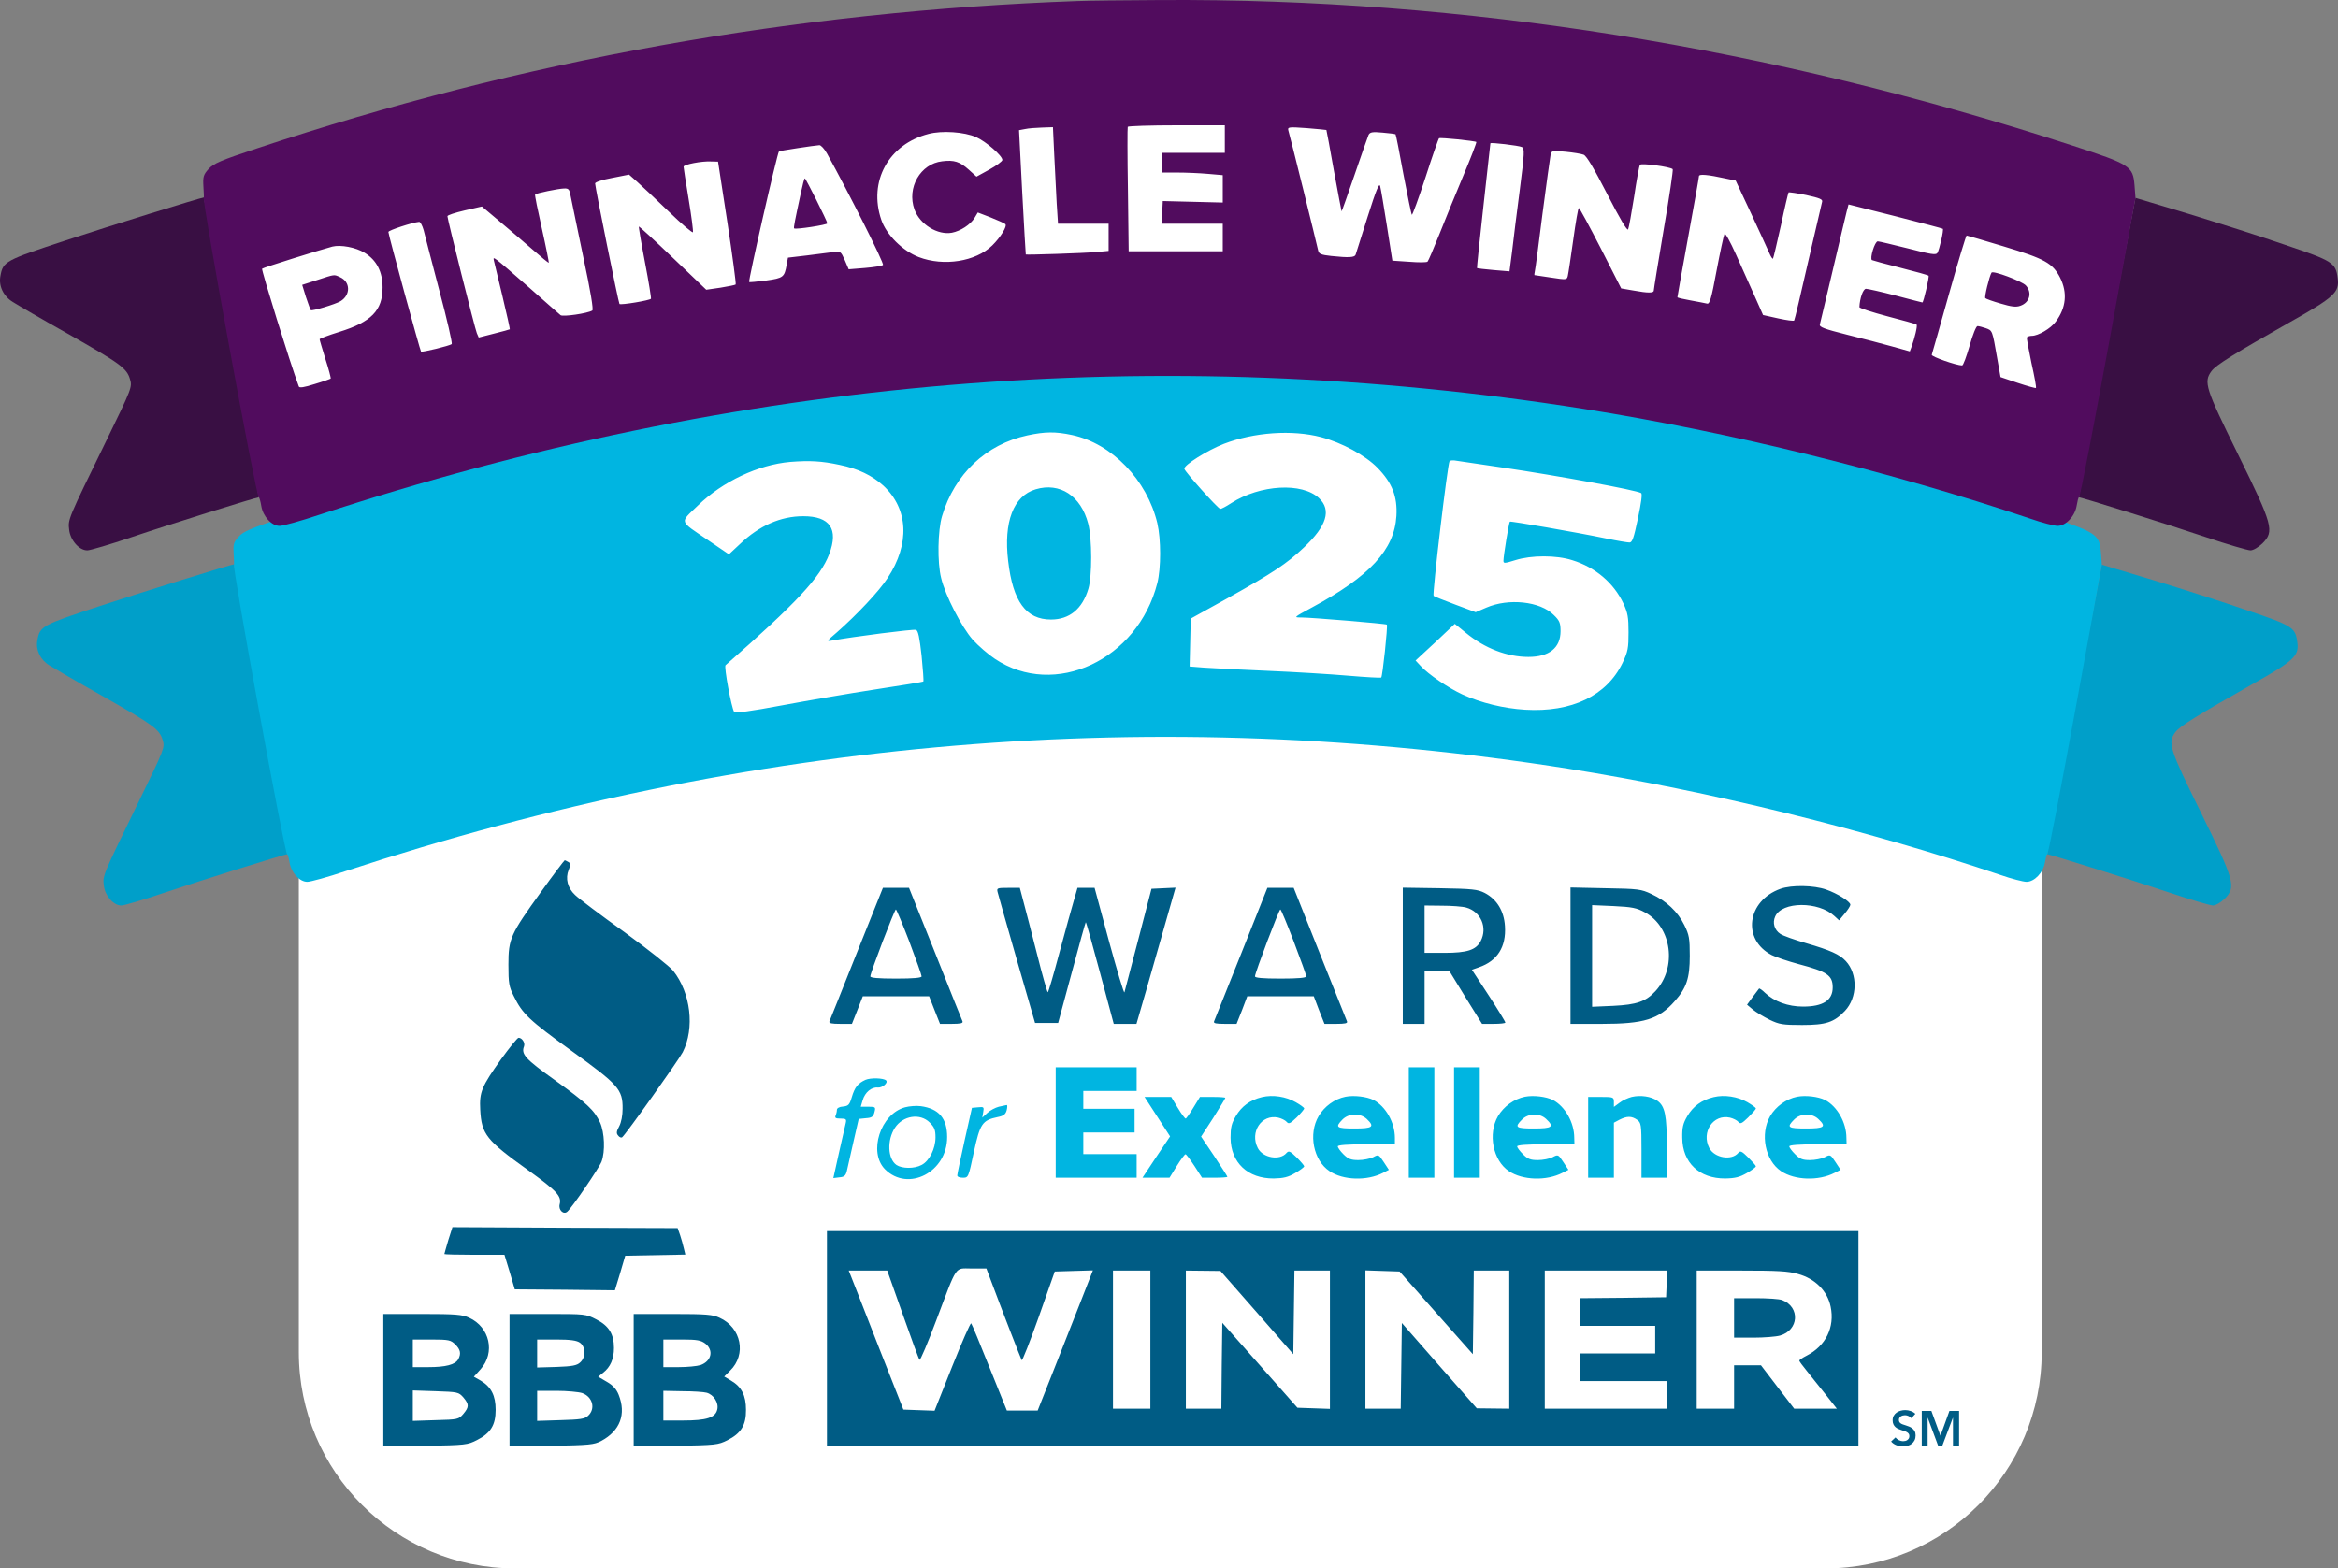
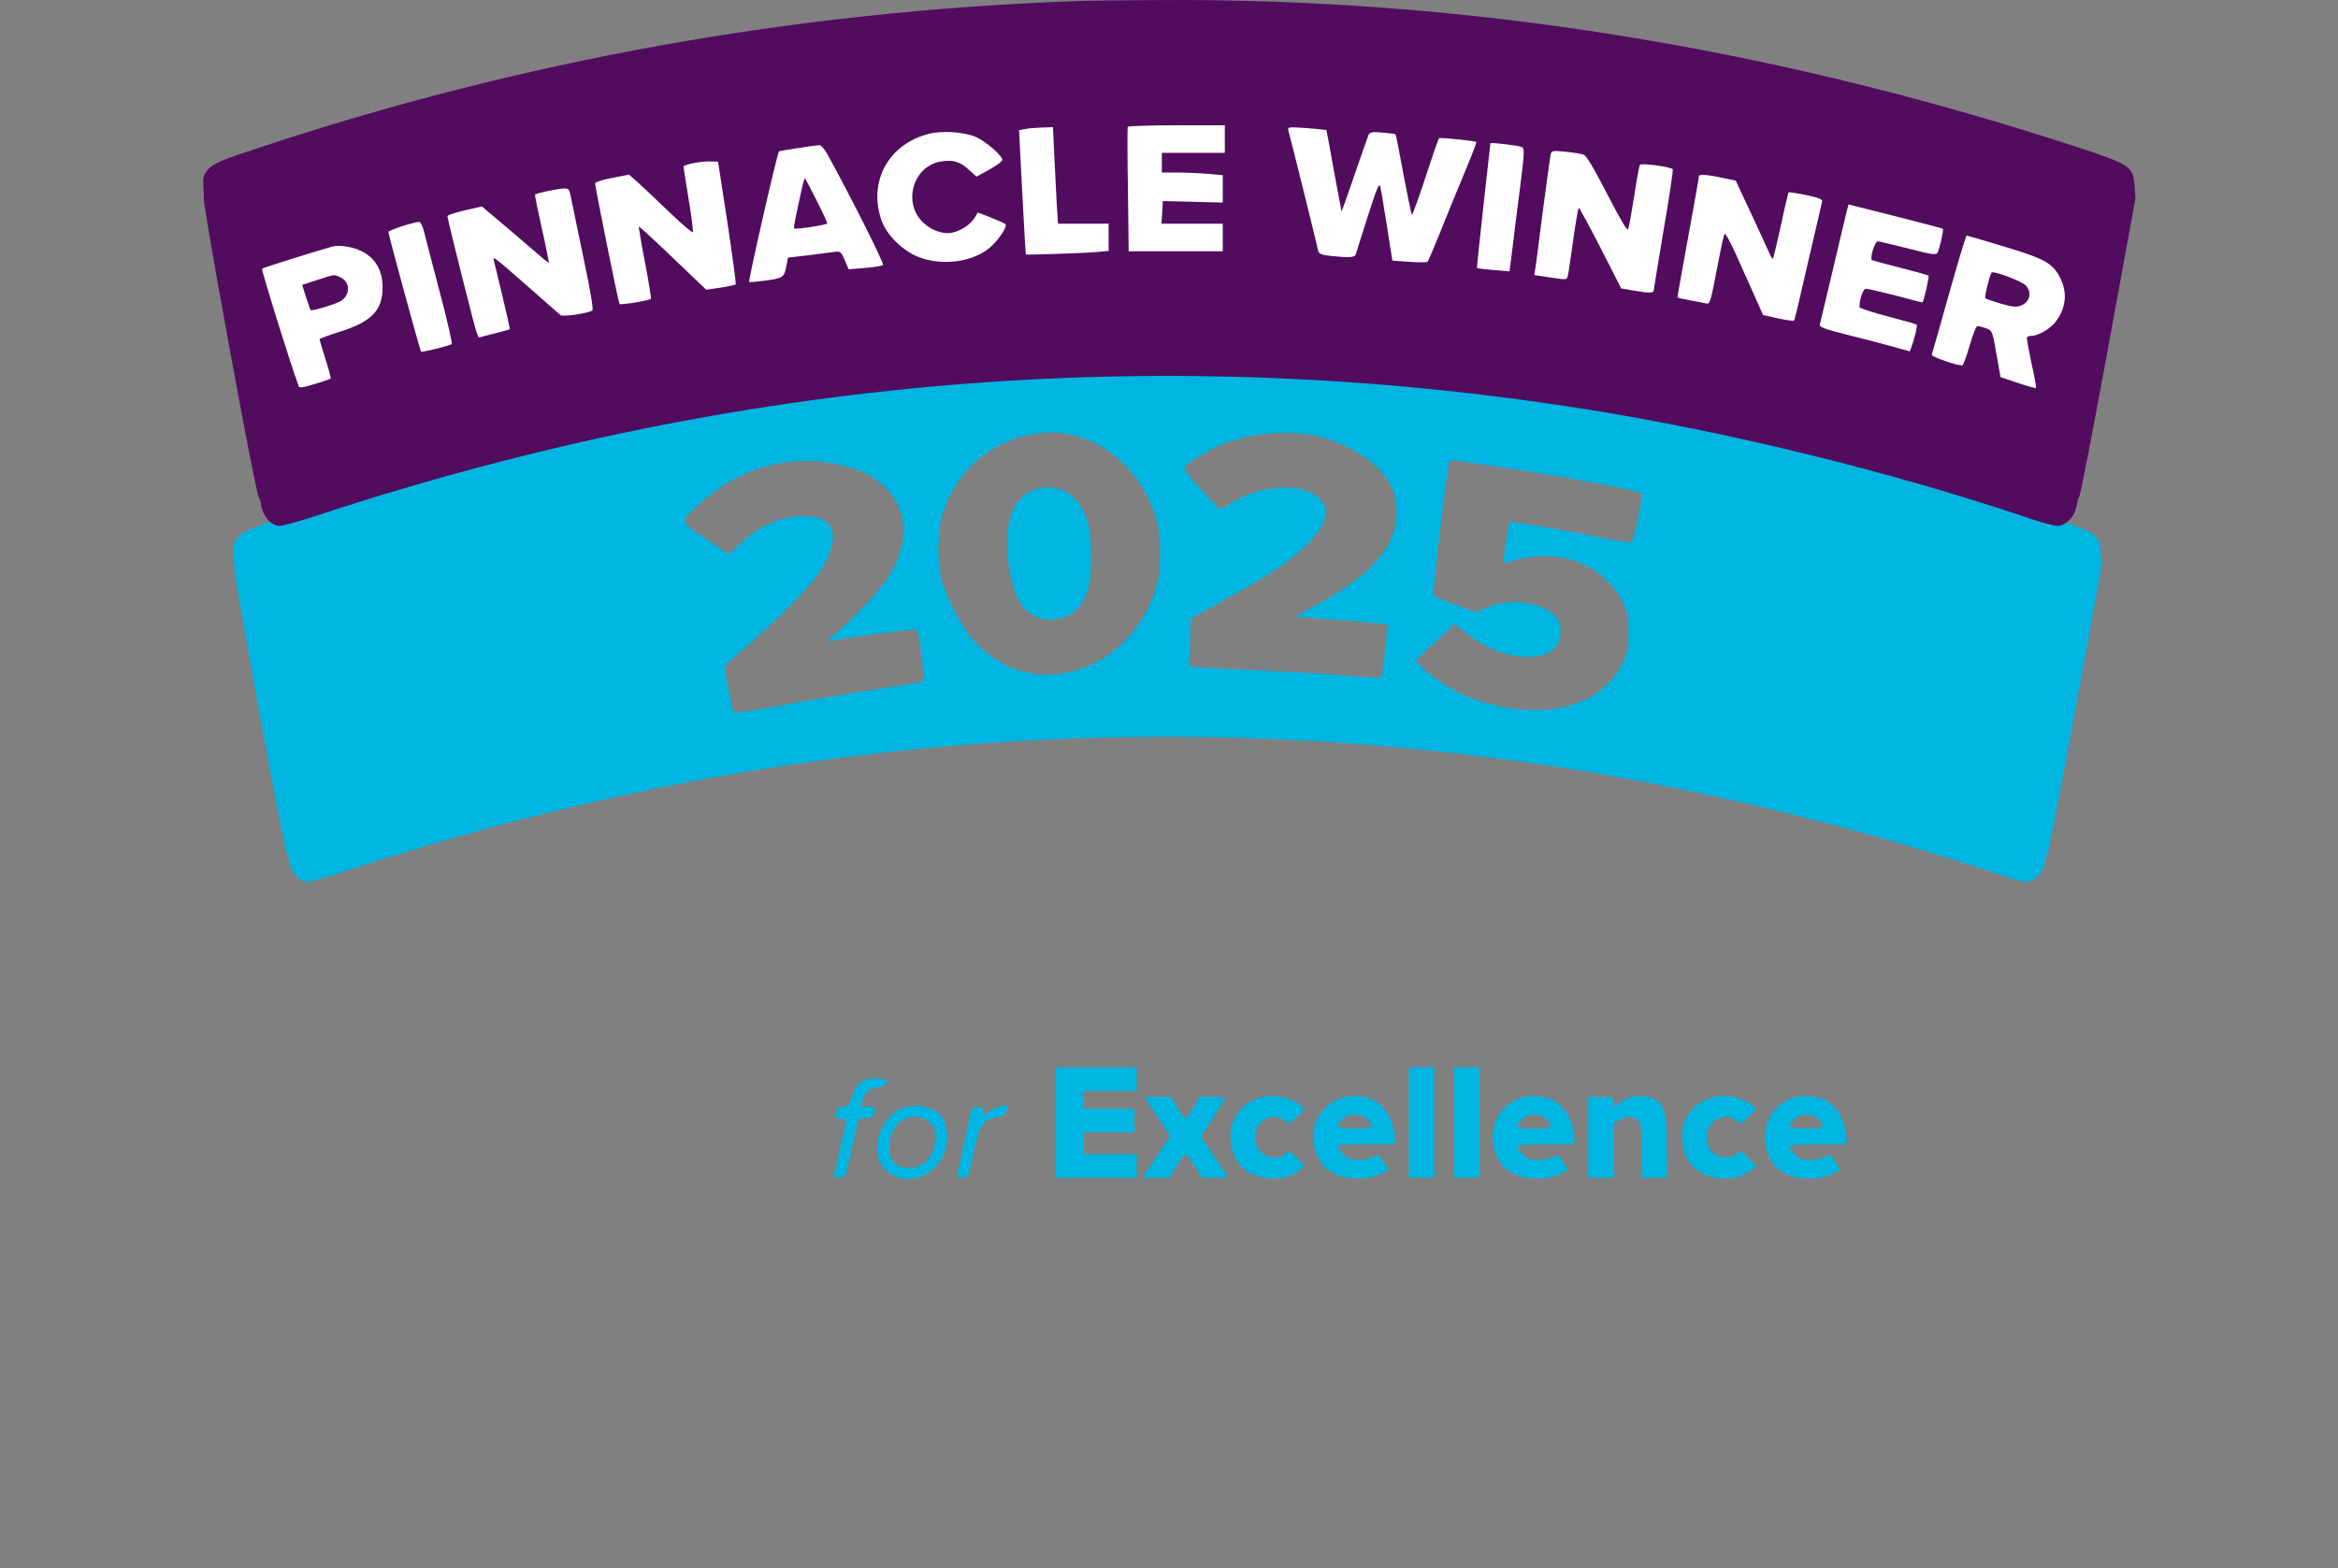
<svg xmlns="http://www.w3.org/2000/svg" clip-rule="evenodd" fill-rule="evenodd" stroke-linejoin="round" stroke-miterlimit="2" viewBox="0 0 3875 2600">
  <rect x="0" y="0" width="3875" height="2600" fill="#808080" stroke="none" />
  <clipPath id="a">
    <path clip-rule="evenodd" d="m0 0h3875v2600h-3875z" />
  </clipPath>
-   <path d="m0 0h3875v2600h-3875z" fill="none" />
  <g clip-path="url(#a)">
-     <path d="m3383.91 1251.88v989.757c0 197.784-160.48 358.36-358.146 358.36h-2172.35c-197.667 0-358.147-160.576-358.147-358.36v-989.757c0-760.087 2888.65-756.81 2888.65 0z" fill="#fff" />
-     <path d="m3167.86 2350.99c-1.08-1.404-2.605-2.579-4.576-3.525-1.97-.945-3.954-1.418-5.952-1.418-1.187 0-2.375.149-3.563.446-1.187.297-2.267.756-3.239 1.377-.971.622-1.768 1.432-2.388 2.431-.621 1-.932 2.201-.932 3.606 0 1.296.27 2.404.81 3.322s1.282 1.701 2.227 2.35c.945.648 2.092 1.215 3.441 1.701 1.35.486 2.835.973 4.454 1.459 1.836.594 3.739 1.269 5.709 2.025 1.971.757 3.779 1.756 5.426 2.998 1.646 1.243 2.996 2.809 4.048 4.7 1.053 1.89 1.58 4.24 1.58 7.049 0 3.079-.567 5.766-1.701 8.062s-2.645 4.2-4.535 5.712c-1.889 1.513-4.103 2.647-6.64 3.403-2.537.757-5.209 1.135-8.017 1.135-3.725 0-7.369-.689-10.932-2.066-3.563-1.378-6.478-3.417-8.745-6.118l7.288-6.806c1.403 1.945 3.279 3.484 5.628 4.619 2.348 1.134 4.656 1.701 6.923 1.701 1.188 0 2.403-.148 3.644-.446 1.242-.297 2.362-.796 3.361-1.499.999-.702 1.808-1.58 2.429-2.633s.931-2.363.931-3.93c0-1.512-.35-2.768-1.052-3.767-.702-1-1.647-1.864-2.834-2.593-1.188-.729-2.592-1.364-4.211-1.904l-5.102-1.702c-1.727-.54-3.455-1.188-5.182-1.944-1.728-.757-3.28-1.756-4.657-2.998-1.376-1.243-2.496-2.769-3.36-4.578-.864-1.81-1.296-4.065-1.296-6.766 0-2.917.608-5.429 1.822-7.535 1.215-2.107 2.807-3.849 4.778-5.227 1.97-1.377 4.211-2.403 6.721-3.078 2.51-.676 5.061-1.013 7.652-1.013 2.916 0 5.871.513 8.867 1.539 2.997 1.027 5.601 2.566 7.815 4.619zm17.248-11.992h15.952l14.9 40.756h.243l14.738-40.756h16.033v57.366h-10.122v-46.103h-.162l-17.41 46.103h-7.126l-17.167-46.103h-.162v46.103h-9.717zm-2288.3-860.637c20.544-28.655 38.288-52.016 39.221-52.327.623 0 3.425 1.557 6.226 3.114 3.736 2.181 3.736 4.361.311 12.771-5.914 14.327-1.867 30.212 10.584 41.737 5.603 5.606 42.335 33.327 81.557 61.36 38.91 28.343 75.331 57.31 80.934 64.163 29.26 36.753 36.109 95.31 15.875 135.178-7.159 13.705-95.564 137.982-100.545 141.096-1.556.935-4.669-.311-6.537-3.114-3.113-3.427-2.801-6.853 1.868-15.262 3.424-6.541 5.603-18.066 5.603-28.967.311-32.082-6.848-39.869-84.047-95.622-71.284-51.704-81.868-61.671-96.187-90.949-8.093-15.885-9.027-21.492-9.027-52.327 0-43.295 3.424-50.459 54.164-120.851zm2054.17-4.984c18.366-6.541 55.409-5.918 75.643 1.246 18.677 6.541 40.155 19.934 40.155 25.229 0 1.869-4.046 8.41-9.338 14.64l-9.339 11.212-7.782-7.163c-26.459-24.607-86.848-24.295-98.055.623-4.98 10.59-1.245 22.737 8.405 28.966 4.358 3.115 23.969 9.967 43.269 15.574 39.533 11.524 55.097 18.377 65.369 29.59 19.923 21.491 19.3 60.425-1.556 82.539-18.054 19-31.44 23.361-70.973 23.361-32.062 0-37.665-.935-53.852-8.721-9.961-4.984-22.413-12.459-27.704-16.82l-9.65-8.098 9.338-12.77c5.292-6.853 9.961-13.082 10.584-14.017.623-.623 5.292 2.492 9.961 7.164 15.253 14.328 37.977 22.738 62.88 22.738 32.996 0 49.183-10.279 49.183-31.77 0-19.935-9.028-26.164-56.343-38.623-17.432-4.672-37.665-11.524-44.514-14.95-49.805-25.541-41.401-90.016 14.319-109.95zm-1531.21 107.146 43.58-108.703h43.268l43.58 108.703c23.658 59.803 44.203 110.572 45.136 112.753.934 3.114-3.735 4.049-18.054 4.049h-19.3l-9.027-22.737-9.027-23.049h-109.884l-9.027 23.049-9.027 22.737h-19.3c-14.319 0-18.988-.935-18.054-4.049.933-2.181 21.478-52.95 45.136-112.753zm87.471-19.311c-11.206-29.278-21.479-53.573-22.413-53.573-2.179 0-42.334 104.966-42.334 110.884 0 2.492 12.14 3.737 42.646 3.737 29.572 0 42.334-1.245 42.334-3.737 0-2.181-9.027-27.721-20.233-57.311zm146.304-81.917c-1.868-7.164-.934-7.475 17.432-7.475h19.299l6.226 23.672c3.424 13.082 13.697 52.015 22.412 86.589 8.716 34.884 16.81 62.917 17.744 62.917s9.65-29.59 19.299-66.032c9.961-36.442 20.545-75.376 23.969-86.589l5.915-20.557h28.327l23.969 88.769c13.385 48.59 24.591 86.901 25.525 84.409.622-2.181 10.895-41.737 23.035-87.835l21.79-83.786 39.844-1.868-27.393 95.933c-14.941 52.638-29.572 103.408-32.373 112.752l-4.981 17.131h-37.665l-22.724-84.72c-12.452-46.721-23.035-84.409-23.658-83.786-.622.623-11.206 38.623-23.346 84.097l-22.413 82.852h-38.288l-30.194-104.655c-16.498-57.622-30.817-107.769-31.751-111.818zm403.736 101.228 43.269-108.703h43.579l43.269 108.703c23.969 59.803 44.202 110.572 45.136 112.753 1.245 3.114-3.424 4.049-17.743 4.049h-19.611l-9.027-22.737-8.716-23.049h-110.195l-8.716 23.049-9.027 22.737h-19.611c-14.319 0-18.988-.935-17.743-4.049.934-2.181 21.167-52.95 45.136-112.753zm87.16-19.311c-11.207-29.278-21.168-53.573-22.413-53.573-2.179 0-42.023 104.966-42.023 110.884 0 2.492 11.829 3.737 42.334 3.737 29.884 0 42.646-1.245 42.646-3.737 0-2.181-9.338-27.721-20.544-57.311zm180.545 136.113v-225.816l61.323.934c54.475.934 62.568 1.869 74.397 7.787 20.233 10.59 32.062 29.901 33.619 55.13 2.179 34.262-12.452 57.622-43.269 68.212l-11.517 4.049 27.704 42.36c15.253 23.361 27.704 43.606 27.704 45.164 0 1.245-8.716 2.18-19.299 2.18h-19.3l-27.393-43.917-27.082-44.229h-40.778v88.146zm105.214-192.801c-6.537-1.868-24.903-3.114-40.778-3.114l-28.327-.312v78.491h32.996c37.354 0 52.296-4.672 60.078-19.623 11.518-22.426.311-48.589-23.969-55.442zm172.763 192.801v-226.128l57.899 1.246c54.786.934 59.144 1.557 76.265 9.656 24.903 11.524 43.58 29.278 54.475 51.392 8.093 16.508 9.027 22.115 9.027 51.081 0 37.065-5.292 52.95-24.903 75.065-26.459 30.213-51.051 37.688-121.09 37.688zm123.58-184.702c-14.319-7.787-21.479-9.033-52.296-10.59l-35.486-1.558v168.506l35.175-1.557c38.599-1.869 53.852-7.164 69.728-24.295 36.109-38.934 27.393-106.212-17.121-130.506zm-1896.04 243.258c14.008-19.311 27.082-35.507 28.949-35.507 5.915 0 11.207 8.409 9.028 14.327-4.981 12.771 2.179 20.869 50.116 55.131 54.787 39.557 66.304 50.458 75.954 71.015 7.471 16.82 8.716 47.655 2.49 64.786-4.046 10.59-49.183 76.622-56.965 83.163-6.226 5.295-14.942-3.115-12.451-12.459 3.424-13.393-4.67-22.115-52.296-56.376-69.417-49.836-77.199-59.491-79.378-100.294-1.556-29.278 2.179-38.311 34.553-83.786zm-87.471 299.947 6.848-21.492 186.771.935 186.46.623 4.046 11.524c2.179 6.541 4.981 16.508 6.226 22.115l2.49 10.278-99.611 1.869-8.405 28.655-8.716 28.656-82.801-.935-83.113-.623-8.405-28.655-8.716-28.655h-49.806c-27.393 0-49.805-.623-49.805-1.246s3.113-11.213 6.537-23.049zm627.55 341.372v-356.323h1709.58v356.323zm1390.82-246.685 1.868-44.229h-202.958v228.931h202.646v-45.786h-143.813v-45.786h124.202v-45.786h-124.202v-45.787l70.973-.623zm218.522-38.622c-15.876-4.672-34.241-5.607-93.697-5.607h-74.086v228.931h61.946v-71.95h44.514l27.393 35.82 27.704 36.13h70.662l-18.677-23.672c-10.273-13.081-24.28-30.524-31.129-38.933-6.848-8.41-12.451-15.885-12.451-17.131 0-.935 5.292-4.672 12.14-8.099 31.751-16.196 47.004-47.032 39.844-81.293-5.291-25.853-25.525-46.41-54.163-54.196zm-105.837 105.588v-65.409h35.798c19.611 0 39.222 1.246 43.891 3.115 30.195 11.524 27.704 50.147-3.735 58.868-6.849 1.869-26.46 3.426-44.203 3.426zm-790.974-41.737-60.39-68.835-57.276-.623v228.931h58.833l.622-71.327.934-71.015 124.514 140.785 26.771.934 27.081.935v-229.243h-58.832l-.934 69.147-.934 69.458zm357.977 69.147-121.401-137.048-56.654-1.868v229.242h58.522l1.867-142.031 61.946 70.704 62.257 70.704 26.77.312 27.082.311v-228.931h-58.833l-.622 69.458zm-534.476 90.326v-228.931h-61.945v228.931zm-265.214-214.915-6.537-17.442h-24.281c-28.949 0-23.035-8.41-58.832 85.966-14.008 37.376-26.46 66.655-27.705 65.409s-13.696-35.196-27.704-75.065l-25.837-72.884h-63.813l5.292 13.393c2.801 7.164 23.346 59.18 45.136 115.245l40.156 101.851 51.673 1.868 29.261-73.507c16.187-40.491 30.194-72.572 31.44-71.327 1.245 1.246 14.941 34.574 30.505 73.508l28.639 71.015h51.05l26.771-67.589c14.63-37.377 35.486-89.704 45.759-116.179l18.988-48.589-31.751.934-31.44.934-26.459 75.065c-14.63 41.114-27.393 73.507-28.327 71.95-1.556-2.804-34.241-86.901-51.984-134.556zm-1006.07 277.521v-219.587h64.436c55.72 0 66.304.934 77.822 6.229 34.241 15.574 43.579 57.934 18.988 85.343l-11.206 12.459 11.517 6.541c17.121 10.279 24.592 24.606 24.592 48.278 0 25.229-8.094 38.622-30.818 50.147-15.875 8.098-18.677 8.41-85.914 9.655zm132.608-81.294c-7.782-8.721-9.028-9.033-45.759-10.279l-37.977-1.245v50.458l37.977-1.246c36.731-.934 37.977-1.246 45.759-10.279 9.65-11.524 9.65-15.885 0-27.409zm-13.386-87.835c-7.47-7.164-10.272-8.098-39.221-8.098h-31.129v45.786h25.525c28.95 0 44.825-4.049 49.806-13.082 4.981-9.344 3.735-15.885-4.981-24.606zm89.962 169.129v-219.587h62.879c62.568 0 63.502 0 80.934 9.033 20.856 10.59 29.261 24.294 29.261 47.343 0 18.065-5.914 31.77-18.054 41.114l-8.094 6.541 14.319 8.41c10.273 5.918 15.876 12.147 19.611 21.491 12.763 32.082 2.49 59.803-28.949 76.622-12.14 6.23-18.989 6.853-82.491 8.098zm120.467-88.458c-5.915-1.869-24.903-3.738-42.646-3.738h-32.062v49.836l38.599-1.246c32.685-.934 40.156-1.869 45.759-7.164 12.762-11.524 7.782-31.458-9.65-37.688zm-3.736-83.474c-5.291-3.738-15.564-5.295-39.221-5.295h-31.751v46.409l32.062-.934c26.459-.935 33.93-2.492 39.222-7.476 9.65-8.409 9.338-25.852-.312-32.704zm89.028 171.932v-219.587h64.436c55.72 0 66.615.934 77.821 6.229 36.109 16.197 45.136 61.049 17.432 87.835l-9.65 9.656 11.518 6.852c17.432 10.279 24.591 24.606 24.591 48.278.311 25.541-8.405 39.245-30.817 50.458-15.564 7.787-19.3 8.099-85.915 9.344zm120.778-89.081c-4.358-1.246-22.412-2.492-39.844-2.492l-31.751-.623v49.213h32.685c38.91 0 53.541-4.672 56.654-18.065 2.801-11.213-5.915-24.918-17.744-28.033zm-1.867-81.294c-7.471-5.606-13.386-6.852-39.222-6.852h-30.506v45.786h25.525c14.008 0 30.195-1.557 36.109-3.426 18.055-6.541 22.101-24.295 8.094-35.508z" fill="#005c85" />
-     <path d="m387.859 935.462c.311 0 89.027 480.6 88.094 480.6-4.047 0-145.682 44.229-203.581 63.851-34.863 11.836-66.926 21.18-70.972 21.18-13.074.312-27.394-16.196-29.261-32.704-2.179-17.131-2.491-15.885 59.455-142.965 41.401-85.032 41.712-86.278 37.977-98.737-5.292-17.753-15.253-24.917-100.856-73.507-41.09-23.049-80.001-45.786-86.849-50.146-15.253-9.345-23.035-25.853-19.922-41.738 4.047-23.36 8.093-25.229 103.658-56.687 67.86-22.426 218.21-69.147 222.257-69.147zm3005.14 480.6c-.934 0 90.584-479.977 90.584-479.977l84.98 25.541c46.693 14.327 116.421 36.442 155.02 49.835 76.576 25.852 80.934 28.655 84.047 53.573 3.113 22.426-5.914 30.524-75.642 69.77-89.028 50.458-119.534 69.146-126.693 79.113-12.763 17.443-9.65 27.098 42.023 132.064 56.654 115.244 59.144 124.277 39.845 143.899-6.849 6.541-14.942 11.213-19.3 11.213s-36.42-9.344-71.595-21.18c-56.965-19.311-199.223-63.851-203.269-63.851z" fill="#009fc9" />
    <path d="m1788.95 620.565c13.385-.623 72.218-1.246 130.739-1.557 488.717-3.115 977.745 75.064 1463.97 233.603 91.518 29.901 95.876 32.704 98.366 63.229l1.557 20.245s-86.538 479.977-90.584 479.977c-.934 0-2.491 6.229-3.736 13.704-2.801 16.82-17.432 32.082-30.506 32.082-5.291 0-24.902-4.984-43.579-11.524-222.258-75.065-483.426-139.228-715.644-175.982-680.468-107.457-1355.33-51.081-2026.78 169.752-29.572 9.967-58.21 17.754-63.191 17.754-12.762.311-26.77-14.951-29.572-31.77-1.245-7.787-3.113-14.016-4.046-14.016-4.047 0-92.141-480.6-88.094-480.6.311 0 0-7.787-.623-17.754-.933-15.262 0-18.688 8.094-27.721 8.093-9.032 19.611-14.016 78.132-33.327 423.97-141.096 861.948-219.898 1315.49-236.095zm-397.2 150.129c-30.194-6.541-49.805-7.475-81.868-4.983-53.229 4.672-112.062 32.393-153.152 72.261-30.506 29.59-32.373 23.983 17.432 57.933l33.93 23.049 18.366-17.131c32.062-30.524 67.549-46.097 104.903-46.097 44.202 0 58.833 21.18 42.957 62.917-14.63 38.311-54.163 80.982-171.829 184.079-2.801 2.492 9.65 70.081 14.319 77.556 1.245 2.181 27.705-1.246 78.755-10.901 42.024-7.787 112.063-19.934 155.02-26.475 43.269-6.541 79.066-12.459 79.689-13.082.934-.623-.623-19.934-2.802-42.672-3.424-30.524-5.603-41.737-9.338-42.982-4.047-1.558-103.658 11.212-139.456 17.753-9.027 1.558-8.716.935 8.405-13.704 32.685-28.656 70.039-68.212 84.047-90.015 37.354-56.688 34.552-114.622-7.16-153.244-18.677-16.82-41.712-28.032-72.218-34.262zm797.512-46.098c-47.627-12.458-110.818-8.098-160.935 11.213-27.704 10.902-66.926 35.508-65.369 41.426 1.245 5.295 55.72 66.032 59.455 66.343 1.557.312 9.961-4.049 18.366-9.655 47.938-30.524 117.354-34.574 145.37-8.099 20.856 19.623 12.763 46.098-24.903 81.606-28.638 27.098-51.673 42.36-127.004 84.408l-60.701 33.639-.933 39.869-.934 39.556 23.969 1.869c13.074.935 60.389 3.426 105.525 5.295 44.825 1.869 105.214 5.607 133.853 8.098 28.949 2.492 53.229 3.738 54.163 3.115 2.179-1.246 11.206-85.966 9.339-87.835-1.868-1.557-125.448-11.836-141.946-11.836-12.763 0-12.763 0 17.743-16.508 95.876-51.704 136.654-95.621 140.078-151.686 1.868-32.081-6.848-54.819-31.44-80.048-20.233-20.557-58.521-41.425-93.696-50.77zm-412.453-3.426c-27.393-5.918-45.136-5.606-74.085.623-68.172 14.639-120.468 63.852-141.324 133.621-7.159 23.672-8.093 76.933-1.556 102.786 6.848 28.966 33.93 81.293 52.296 102.162 9.338 10.279 25.836 24.606 36.731 31.77 98.989 66.343 236.888 1.869 269.262-125.523 6.225-24.606 6.225-72.572 0-99.359-17.121-71.638-75.331-132.064-141.324-146.08zm-60.389 90.015c40.156-12.147 75.331 10.902 87.16 56.999 6.537 25.23 6.537 86.901.311 107.769-9.961 33.639-31.44 51.082-61.945 51.082-41.401 0-63.191-29.902-70.973-96.868-7.782-64.786 8.716-108.08 45.447-118.982zm773.854-36.13c-36.109-5.295-70.35-10.279-75.953-11.213-5.604-1.246-11.207-.623-11.829.623-3.424 5.606-28.95 220.833-26.459 223.324 1.556 1.246 18.054 7.787 36.42 14.639l33.307 12.459 17.432-7.475c37.043-16.197 89.65-10.59 112.063 12.147 9.65 9.344 11.206 13.082 11.206 26.787 0 27.721-18.988 42.671-53.23 42.671-35.175 0-72.218-14.016-103.969-40.179l-18.054-14.64-32.374 30.525-32.685 30.212 8.405 9.033c12.763 14.016 46.381 36.753 69.416 47.343 30.818 14.017 68.483 23.049 103.658 25.23 77.51 4.672 135.409-23.361 161.557-77.557 9.027-18.999 9.961-24.606 9.961-50.769 0-24.918-1.245-32.082-8.405-47.655-16.186-34.262-46.381-60.114-84.98-71.95-26.46-8.41-67.549-8.41-94.32 0-18.054 5.606-19.611 5.606-19.611.934 0-8.098 9.028-63.228 10.584-64.786 1.245-1.246 109.261 17.443 160.312 28.033 17.743 3.737 34.864 6.541 37.976 6.541 4.67 0 7.16-7.476 14.008-39.869 5.603-26.786 7.471-40.802 5.292-42.048-8.093-4.984-136.965-28.656-229.728-42.36zm-740.546 1177.36v-183.145h134.163v39.245h-88.404v29.59h84.98v39.245h-84.98v35.819h88.404v39.246zm585.215 0v-183.145h42.335v183.145zm75.02 0v-183.145h42.646v183.145zm-975.567-162.277c8.716-3.737 29.884-3.114 34.242.935 3.735 4.049-6.226 12.458-13.697 11.836-10.584-1.246-21.479 8.098-25.214 21.18l-3.113 10.59h12.452c12.14 0 12.451.622 10.272 9.032-1.868 7.475-4.358 9.344-14.319 9.967l-11.829 1.246-8.716 38c-4.669 21.18-9.65 42.671-10.895 48.278-1.868 7.786-4.358 9.967-12.451 10.59l-9.961 1.245 9.338-42.048c5.292-23.049 10.273-45.163 11.206-49.212 1.557-6.541.312-7.476-8.404-7.476-8.094 0-9.961-.934-8.405-4.983 1.245-2.804 2.179-7.164 2.179-9.656s4.047-4.983 10.272-5.295c8.716-.934 10.584-2.803 14.319-15.262 4.981-16.819 9.962-23.049 22.724-28.967zm657.122 28.656c18.055-4.361 39.845-.935 56.032 8.409 7.782 4.361 14.007 9.033 14.007 10.279 0 1.557-5.603 8.098-12.451 14.95-10.895 10.279-13.074 11.525-16.809 7.164-2.179-2.492-8.405-5.606-13.697-6.852-27.704-6.23-47.626 23.983-33.93 50.458 8.405 16.508 36.732 21.18 47.627 8.098 3.735-4.049 5.914-3.114 16.809 7.476 6.848 6.852 12.451 13.393 12.451 14.639 0 1.557-6.848 6.541-14.941 11.213-11.518 6.852-19.3 8.721-35.487 9.032-42.957.312-71.284-26.163-71.595-67.589 0-16.819 1.556-23.672 8.716-35.819 9.65-16.508 23.969-26.786 43.268-31.458zm138.522-.623c14.008-2.804 34.864-.312 46.381 5.295 20.234 10.59 35.487 37.376 35.487 62.917v10.59h-47.315c-31.751 0-47.316 1.246-47.316 3.426s4.047 7.787 9.339 13.082c7.782 7.786 12.451 9.655 24.591 9.655 8.405 0 19.3-2.18 24.592-4.672 9.027-4.983 9.338-4.672 17.743 8.098l8.405 12.771-9.65 4.983c-26.459 13.705-66.304 12.459-88.716-2.803-26.771-17.754-35.487-61.671-18.055-91.261 9.65-16.196 26.148-28.344 44.514-32.081zm35.175 36.753c-10.895-9.967-29.572-9.655-40.156.935-12.762 13.081-10.272 14.95 19.923 14.95 30.194 0 33.93-2.803 20.233-15.885zm262.102-36.753c14.319-2.804 34.864-.312 46.381 5.295 20.234 10.59 35.487 37.376 35.487 62.917l.311 10.59h-47.627c-31.751 0-47.315 1.246-47.315 3.426s4.358 7.787 9.65 13.082c7.782 7.786 12.14 9.655 24.592 9.655 8.404 0 19.299-2.18 24.28-4.672 9.338-4.983 9.65-4.672 18.054 8.098l8.405 12.771-9.961 4.983c-26.459 13.705-65.993 12.459-88.716-2.803-26.46-17.754-35.175-61.671-18.055-91.261 9.65-16.196 26.459-28.344 44.514-32.081zm35.175 36.753c-10.584-9.967-29.261-9.655-39.844.935-13.074 13.081-10.584 14.95 19.611 14.95 30.505 0 34.241-2.803 20.233-15.885zm141.946-36.442c14.63-3.426 32.062-.934 42.335 6.229 12.762 9.033 15.875 23.672 15.875 77.868l.311 49.836h-42.334v-45.475c0-43.295-.623-45.786-7.471-50.77-9.027-6.229-16.498-6.229-28.95 0l-9.338 4.984v91.261h-42.646v-133.933h21.167c20.545 0 21.479.312 21.479 8.41v8.098l9.338-6.852c4.981-4.049 14.319-8.099 20.234-9.656zm135.72.312c17.743-4.361 39.844-.935 56.031 8.409 7.471 4.361 14.008 9.033 14.008 10.279 0 1.557-5.914 8.098-12.763 14.95-10.583 10.279-13.074 11.525-16.498 7.164-2.179-2.492-8.404-5.606-13.696-6.852-27.705-6.23-47.938 23.983-34.242 50.458 8.716 16.508 37.043 21.18 47.938 8.098 3.424-4.049 5.915-3.114 16.498 7.476 6.849 6.852 12.763 13.393 12.763 14.639 0 1.557-6.848 6.541-14.942 11.213-11.828 6.852-19.299 8.721-35.797 9.032-42.958.312-70.973-26.163-71.285-67.589-.311-16.819 1.246-23.672 8.405-35.819 9.65-16.508 23.969-26.786 43.58-31.458zm138.21-.623c14.32-2.804 34.864-.312 46.382 5.295 20.233 10.59 35.486 37.376 35.486 62.917l.312 10.59h-47.627c-31.751 0-47.315 1.246-47.315 3.426s4.358 7.787 9.65 13.082c7.782 7.786 12.14 9.655 24.591 9.655 8.405 0 19.3-2.18 24.28-4.672 9.339-4.983 9.65-4.672 18.055 8.098l8.404 12.771-9.961 4.983c-26.459 13.705-65.992 12.459-88.716-2.803-26.459-17.754-35.175-61.671-18.054-91.261 9.65-16.196 26.459-28.344 44.513-32.081zm35.176 36.753c-10.584-9.967-29.261-9.655-39.845.935-13.074 13.081-10.584 14.95 19.611 14.95 30.506 0 34.241-2.803 20.234-15.885zm-1074.24 28.967-42.335-65.409h44.203l10.895 18.065c5.914 9.967 11.829 17.754 13.074 17.754.934 0 6.848-8.098 12.762-18.065l10.895-17.754h20.856c11.829 0 21.168.623 21.168 1.557 0 .935-9.027 15.574-19.922 33.016l-20.234 31.147 21.79 32.393c11.829 18.066 21.79 33.328 21.79 34.262 0 .935-9.65 1.558-21.167 1.558h-20.857l-12.451-19.312c-7.159-10.901-13.696-19.622-14.942-19.622-1.245 0-7.782 8.721-14.319 19.311l-12.14 19.623h-44.825l22.724-34.262zm-439.223-48.278c6.849-1.869 18.677-2.803 25.837-1.869 30.195 4.049 43.891 20.246 43.891 51.081.311 58.245-64.747 91.884-103.035 53.573-28.016-28.344-7.471-91.884 33.307-102.785zm40.779 25.229c-15.876-15.885-44.203-11.524-57.588 8.721-13.385 20.557-12.14 51.393 2.49 61.672 9.339 6.229 29.572 6.54 41.712 0 12.763-6.541 23.035-26.787 23.035-45.787 0-12.459-1.867-16.819-9.649-24.606zm114.552-26.163c6.226-1.246 11.829-2.492 13.074-2.804 1.246-.311 1.246 3.738 0 8.721-1.867 6.853-5.291 9.345-14.941 11.213-25.526 5.295-29.261 10.902-39.533 58.245-9.028 42.361-9.028 42.361-18.366 42.361-5.292 0-9.339-1.558-9.028-4.05 0-2.18 5.604-28.343 12.141-57.933l12.14-53.885 10.272-.934c9.339-.934 9.961-.623 8.405 8.098l-1.557 9.033 8.405-7.787c4.358-4.049 13.074-8.721 18.988-10.278z" fill="#00b5e1" />
-     <path d="m337.759 327.367c.322 0 92.071 497.032 91.106 497.032-4.185 0-150.663 45.741-210.541 66.034-36.056 12.241-69.215 21.905-73.4 21.905-13.521.322-28.329-16.751-30.261-33.823-2.253-17.717-2.575-16.428 61.488-147.853 42.817-87.939 43.139-89.228 39.275-102.112-5.472-18.361-15.774-25.77-104.304-76.021-42.495-23.837-82.736-47.352-89.818-51.861-15.775-9.664-23.823-26.736-20.603-43.164 4.185-24.159 8.37-26.092 107.202-58.626 70.18-23.193 225.671-71.511 229.856-71.511zm3107.89 497.032c-.965 0 93.681-496.388 93.681-496.388l87.887 26.414c48.289 14.818 120.401 37.688 160.32 51.539 79.194 26.736 83.701 29.635 86.92 55.405 3.22 23.193-6.116 31.568-78.228 72.155-92.072 52.184-123.621 71.511-131.025 81.819-13.199 18.038-9.98 28.024 43.46 136.579 58.591 119.184 61.167 128.526 41.207 148.819-7.082 6.765-15.452 11.597-19.959 11.597s-37.666-9.664-74.044-21.905c-58.913-19.971-206.034-66.034-210.219-66.034z" fill="#390f43" />
    <path d="m1786.76 1.703c13.843-.644 74.687-1.288 135.209-1.61 505.427-3.222 1011.18 77.631 1514.03 241.59 94.647 30.923 99.154 33.823 101.73 65.39l1.609 20.938s-89.496 496.388-93.681 496.388c-.965 0-2.575 6.442-3.863 14.173-2.897 17.395-18.028 33.178-31.549 33.178-5.473 0-25.754-5.153-45.07-11.918-229.856-77.631-499.954-143.988-740.112-181.998-703.734-111.132-1401.67-52.828-2096.07 175.556-30.583 10.307-60.2 18.36-65.351 18.36-13.199.323-27.686-15.461-30.583-32.856-1.288-8.053-3.22-14.495-4.185-14.495-4.185 0-95.291-497.032-91.106-497.032.322 0 0-8.053-.644-18.361-.966-15.784 0-19.327 8.37-28.669 8.37-9.341 20.282-14.495 80.804-34.467 438.466-145.92 891.419-227.417 1360.47-244.167z" fill="#510c5e" />
    <path d="m3320.94 408.48c-32.926-9.946-60.571-18.027-61.503-18.027s-14.288 43.824-29.198 96.971c-14.91 53.459-27.956 98.836-28.577 100.701-.932 3.108 41.002 17.716 50.32 17.716 1.864 0 7.145-14.608 12.425-32.635 4.97-18.026 10.872-32.634 13.046-32.634s8.387 1.554 13.667 3.419c11.183 4.04 10.872 3.108 18.948 49.417l5.591 31.702 28.577 9.635c15.842 5.284 29.509 9.014 30.13 8.392.932-.932-2.485-19.27-7.455-41.337-4.659-22.067-8.076-41.026-7.455-42.58.932-1.243 4.349-2.486 8.076-2.486 10.561 0 31.373-12.122 39.76-23.622 17.084-22.999 19.569-47.863 7.144-72.728-12.425-24.243-25.471-31.391-93.496-51.904zm-20.191 43.512c2.175-4.04 50.01 13.987 56.844 21.135 10.871 11.811 6.523 28.594-9.319 33.878-6.834 2.486-14.599 1.554-32.304-3.73-13.046-3.729-24.228-7.77-25.471-9.013-1.864-1.554 6.523-36.053 10.25-42.27zm-2696.48-32.945c-14.599-9.013-39.449-13.675-53.427-10.256-22.053 5.905-114.618 34.81-116.482 36.675-1.553 1.554 45.972 155.091 60.882 195.185.932 2.797 8.697 1.554 26.402-4.041 13.668-4.04 25.782-8.391 26.403-9.013s-3.106-15.23-8.697-32.324c-5.281-17.094-9.63-31.702-9.63-32.945 0-.932 14.599-6.527 32.615-12.121 53.116-16.473 71.753-35.432 71.753-73.661 0-26.108-9.94-45.377-29.819-57.499zm-78.276 45.067c29.509-9.635 27.334-9.324 37.585-4.662 17.394 7.77 17.705 29.526.932 39.783-8.698 5.283-47.525 16.783-49.389 14.918-.932-.932-4.348-10.878-8.076-21.756l-6.212-20.202zm1221.35-206.685-2.174-46.621-18.327.622c-9.94.311-22.675 1.243-27.955 2.486l-9.94 1.865 5.28 102.876c3.107 56.567 5.591 102.877 5.902 103.187.621.933 97.534-2.175 116.793-4.04l20.5-1.865v-45.066h-83.867l-2.174-33.567c-.932-18.338-2.795-54.391-4.038-79.877zm-541.719 111.579-15.531-101.012-11.492-.31c-15.221-.933-45.661 4.972-45.661 8.702 0 1.554 3.727 25.797 8.386 53.769 4.66 27.973 7.766 52.526 7.145 54.702-.622 1.865-18.638-13.365-40.07-34.189-21.433-20.513-45.04-42.891-52.495-49.418l-13.356-11.81-28.267 5.594c-15.531 2.798-27.955 6.838-27.955 9.014 0 6.216 38.827 198.293 40.38 199.847 2.174 2.175 50.631-5.905 52.184-8.703.621-.932-3.727-28.283-9.94-60.296-6.212-32.323-10.561-59.053-10.25-59.363.621-.622 26.092 22.688 56.532 51.904l55.29 52.837 23.607-3.419c13.046-2.176 24.229-4.351 25.161-5.284.931-.932-5.281-47.242-13.668-102.565zm1419.22-112.511c-4.038-1.554-17.394-3.73-30.13-4.973-22.364-2.176-23.296-1.865-24.849 5.594-.932 4.351-6.834 48.175-13.357 97.282-6.212 49.418-11.803 92.62-12.735 95.728-.621 3.108-.932 5.594-.621 5.905.31 0 12.425 1.865 27.024 4.04 26.092 4.041 26.713 3.73 28.266-2.486.932-3.73 4.97-30.77 9.008-59.674 4.038-29.216 8.076-53.148 9.318-53.148 1.243 0 17.395 30.148 36.343 66.823l33.857 66.512 19.88 3.419c25.471 4.662 34.168 4.351 34.168 0 0-2.176 7.455-47.864 16.463-101.322 9.318-53.769 15.841-98.525 14.909-99.768-4.348-4.041-52.494-10.568-54.358-7.149-1.242 1.865-5.591 25.486-9.629 52.837-4.349 27.351-8.697 51.593-9.94 54.08-1.553 3.108-13.667-17.716-34.479-58.121-22.364-43.512-34.478-63.715-39.138-65.579zm235.449 39.472c-29.508-6.527-44.418-7.77-44.418-4.041 0 1.865-8.076 47.553-18.016 101.633-9.94 53.769-17.705 98.525-17.705 99.147 0 .932 9.629 3.108 21.743 5.284 12.114 2.175 24.539 4.662 27.335 5.283 4.348 1.243 7.144-7.459 15.841-54.701 5.902-31.081 11.804-58.432 13.046-60.607 1.242-2.487 9.319 12.121 19.258 34.188 9.319 21.135 23.297 52.215 31.062 69.31l13.667 30.769 25.161 5.595c13.977 3.108 25.781 4.662 26.402 3.419.932-1.244 11.182-44.756 22.986-96.661 12.114-52.215 22.675-96.97 23.296-100.079 1.243-4.04-3.727-6.216-26.402-11.188-15.221-3.109-28.267-4.973-29.198-4.352-.622.933-6.523 25.486-12.736 55.013-6.523 29.215-12.425 54.08-13.046 54.701-.932.933-3.727-3.419-6.212-9.324s-16.152-35.432-30.13-65.58l-25.471-54.39zm-1914.65 28.283c-1.864-10.567-3.417-12.121-10.872-11.811-9.629.311-45.972 7.77-47.835 9.946-.932.622 4.348 26.108 11.182 56.566 6.834 30.459 11.803 55.945 11.493 56.567-.621.621-13.357-9.946-28.266-23-14.91-13.053-39.76-34.188-54.98-46.931l-27.645-23.31-28.577 6.526c-15.841 3.73-28.577 7.771-28.577 9.635 0 4.973 45.661 186.794 48.767 193.942l3.107 7.149 25.47-6.527c13.978-3.419 25.782-6.838 26.092-7.149.311-.31-4.97-24.864-12.114-54.39-7.144-29.527-13.667-56.256-14.288-59.364-1.243-4.973-.622-5.284 5.28-.932 3.728 2.486 27.956 23.31 54.048 46.309 25.781 23 49.078 43.202 51.252 45.067 4.038 2.797 44.108-2.797 52.494-7.77 2.175-1.243-2.485-30.459-15.22-90.133-9.94-48.486-19.569-93.552-20.811-100.39zm1084.37-70.863v-45.689h-79.829c-43.797 0-80.45 1.244-81.071 2.487-.622 1.243-.622 48.174.31 104.43l1.243 101.944h155.93v-45.688h-101.572l1.242-18.649.932-18.959 99.398 2.487v-45.378l-24.849-2.175c-13.978-1.244-36.653-2.176-50.631-2.176h-25.471v-32.634zm168.355-37.919c-.31-.31-14.909-1.554-32.615-3.108-30.44-2.175-31.993-1.864-30.44 4.041 2.174 6.216 46.903 187.104 49.388 198.915 1.242 5.594 4.659 7.148 21.743 9.013 29.198 3.108 38.828 2.486 40.381-2.176.621-2.175 9.629-30.459 19.879-62.782 14.599-45.999 19.259-56.877 20.812-50.661 1.242 4.662 6.212 34.188 11.182 65.89l9.008 57.499 27.956 1.865c15.531 1.243 29.198 1.243 30.44-.311 1.243-1.243 9.94-21.445 19.259-44.756 9.318-23.31 27.023-67.134 39.759-97.282 12.735-30.148 22.364-55.323 21.743-56.255-2.174-1.865-59.328-7.77-61.813-6.216-.932.621-11.182 29.837-22.365 64.647-11.492 35.121-21.743 63.093-22.675 62.161s-7.144-31.08-13.978-67.134c-6.523-36.053-12.424-65.89-13.046-66.201-.621-.622-10.25-1.865-21.432-2.797-16.774-1.554-20.812-.933-23.297 3.729-1.242 2.798-11.803 32.946-23.296 66.512-11.493 33.567-21.122 60.607-21.433 60.296-.31-.31-5.901-30.769-12.735-67.444-6.523-36.986-12.114-67.134-12.425-67.445zm-580.546 11.811c-19.569-8.703-56.532-11.189-78.897-5.284-66.162 17.095-100.019 78.634-78.276 142.349 8.387 24.864 35.411 51.593 62.124 61.85 41.312 15.851 94.428 7.459 121.762-19.27 13.978-13.676 25.16-32.013 21.744-35.432-1.243-1.243-12.114-6.216-23.918-10.878l-21.743-8.392-5.591 9.324c-6.834 10.879-22.986 21.446-37.275 24.243-23.607 4.351-53.115-13.675-62.123-38.54-13.046-36.053 9.939-75.836 45.971-79.876 19.88-2.487 29.198.621 44.108 13.986l12.735 11.5 21.433-11.811c11.804-6.527 21.433-13.675 21.433-15.851 0-7.148-27.335-30.77-43.487-37.918zm904.521 16.473c-4.659-2.487-52.184-8.081-52.184-6.216 0 .621-5.28 47.242-11.492 103.497-6.213 56.567-11.183 102.877-10.561 103.498.31.311 12.735 1.865 27.334 3.108l26.403 2.176 4.348-33.567c2.175-18.648 7.766-64.647 12.736-101.944 7.765-60.607 8.076-68.377 3.416-70.552zm-1151.77 10.567c-4.349-7.77-9.94-13.675-12.425-13.675-9.318.621-66.162 9.324-67.094 10.256-3.106 3.73-51.252 214.766-49.388 216.631.621.621 13.046-.622 27.956-2.487 28.887-4.04 30.44-5.594 34.168-26.107l2.174-11.811 31.683-3.73c17.395-2.175 37.274-4.662 43.797-5.594 11.493-1.554 12.115-1.243 18.638 13.365l6.523 15.229 27.023-2.176c14.91-1.243 28.267-3.418 29.82-4.972 2.485-2.176-56.222-118.728-92.875-184.929zm-43.176 65.269c2.795-13.054 5.591-23.932 6.523-23.932 1.553 0 37.274 71.174 37.274 74.593 0 2.486-52.494 10.567-54.979 8.392-1.243-.933 1.242-13.054 11.182-59.053zm1892.6 59.674c-.622-.621-36.032-9.945-78.587-20.824l-77.654-19.58-3.107 11.81c-1.553 6.527-12.114 50.351-22.985 96.971-10.872 46.621-20.812 87.025-21.433 90.133-1.243 4.352 6.833 7.46 45.04 17.095 25.47 6.216 59.328 15.229 75.169 19.58l28.888 8.081 2.795-7.459c5.281-14.608 10.251-35.121 8.387-36.986-.932-.932-22.675-7.148-48.146-13.675-25.781-6.838-46.593-13.676-46.593-15.23.622-14.918 6.213-30.458 10.872-30.458 2.796 0 25.16 4.973 49.078 11.189 24.228 6.526 44.108 11.499 44.418 11.499 1.864 0 11.804-42.891 10.251-44.445-.932-.932-22.054-6.837-46.593-13.053-24.85-6.217-45.972-12.122-47.214-12.743-4.038-2.487 4.659-31.081 9.629-31.081 2.485 0 25.16 5.595 50.32 11.811 37.274 9.635 45.972 11.189 48.457 7.459 3.416-5.594 10.871-38.229 9.008-40.094zm-2517.87 2.176c-2.175-7.459-5.281-13.675-7.455-13.675-10.872.932-50.942 13.986-50.942 16.783 0 4.662 52.495 196.428 54.048 198.293 1.864 1.554 47.525-9.635 50.941-12.432 1.243-1.243-7.765-41.026-20.5-88.579-12.425-47.553-24.229-92.62-26.092-100.39z" fill="#fff" />
  </g>
</svg>